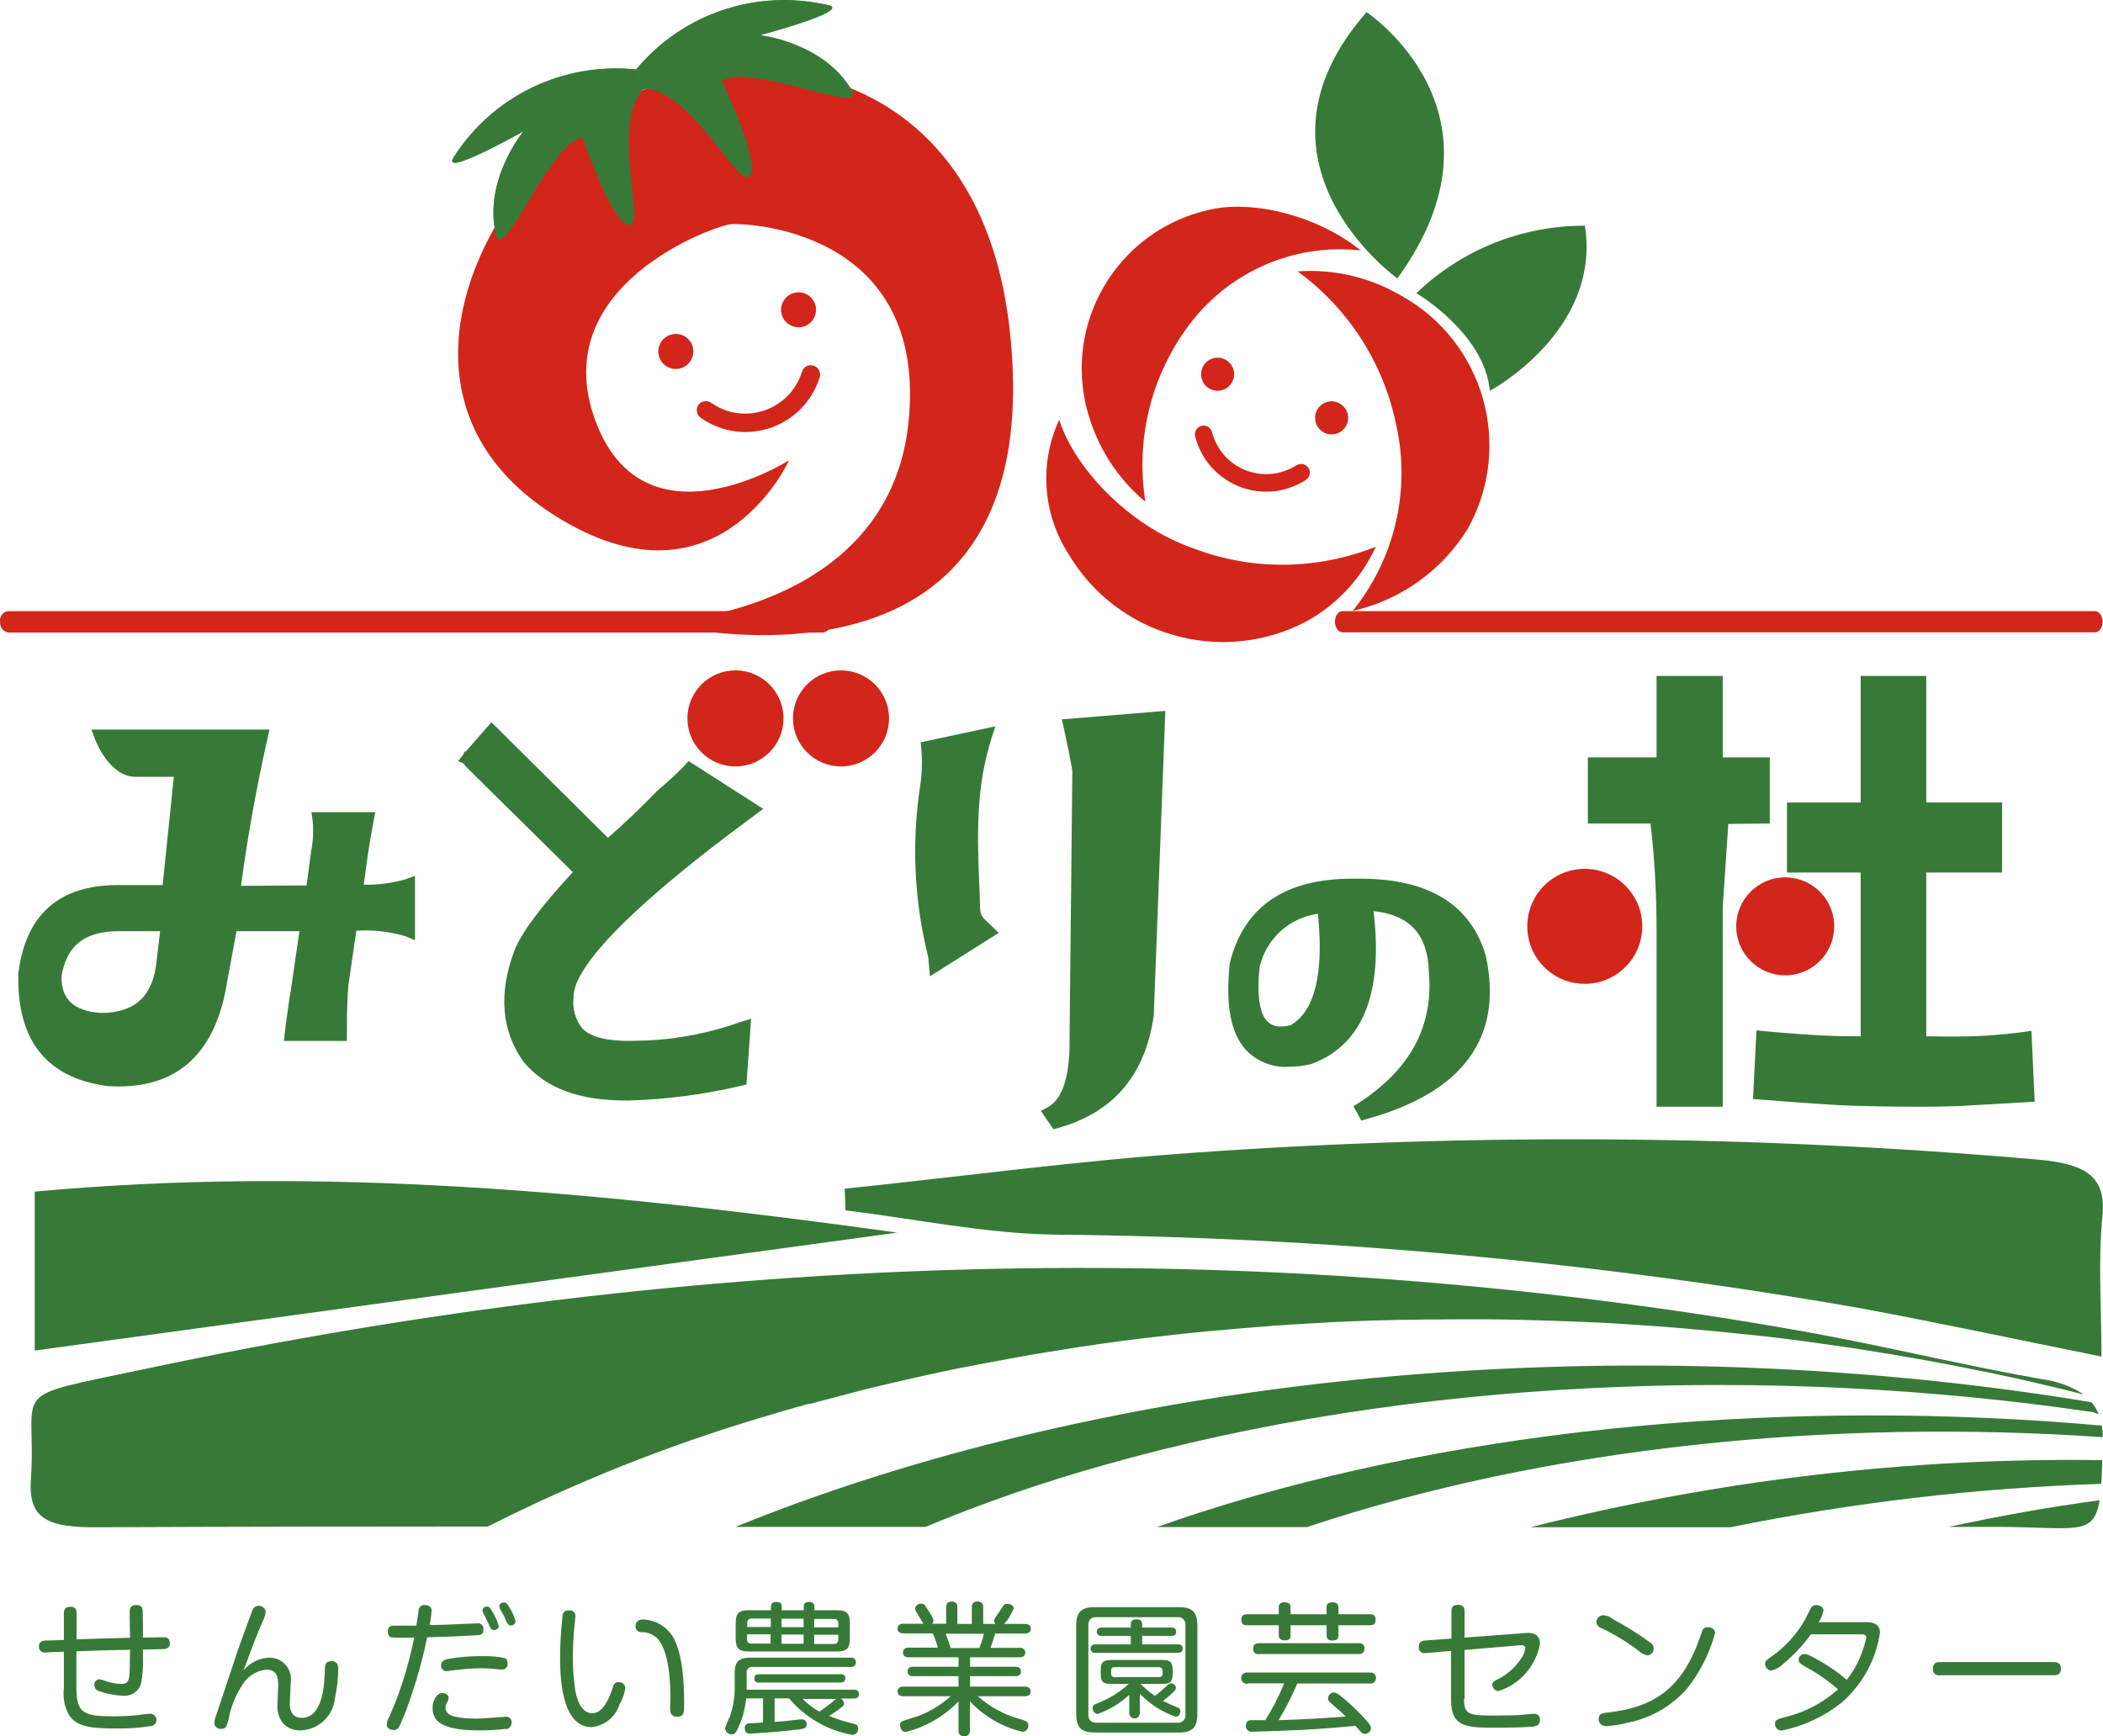
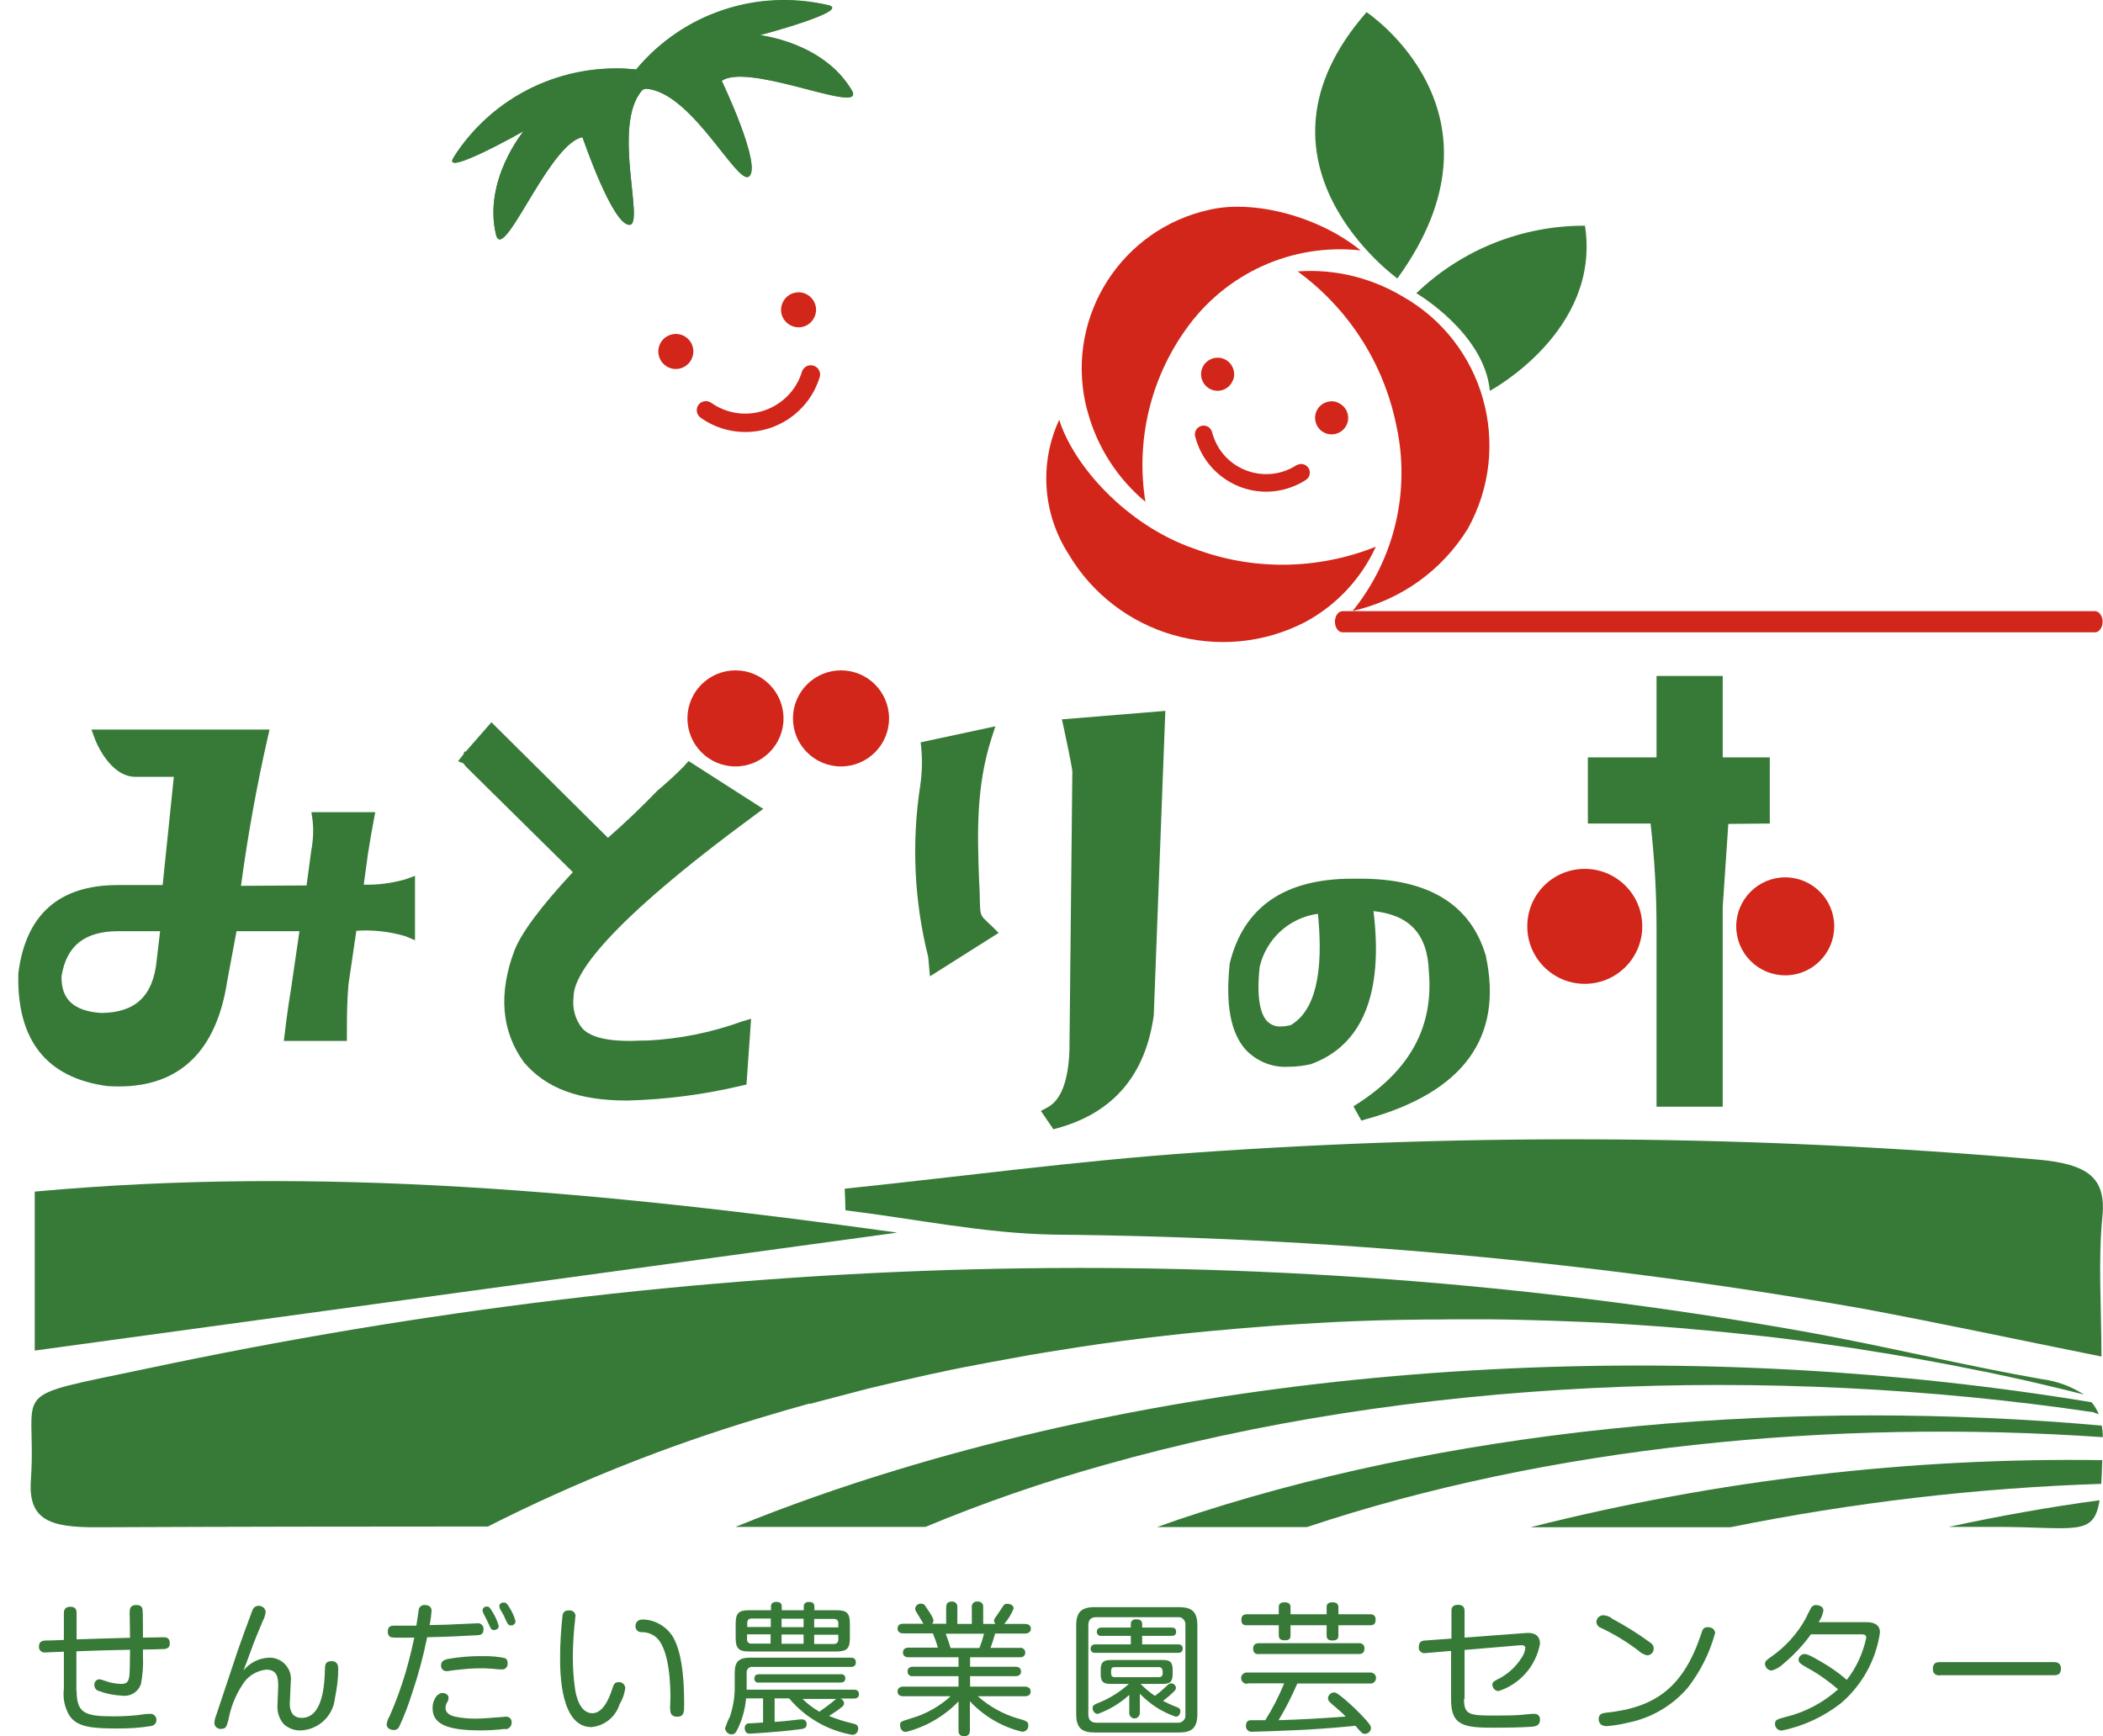
<svg xmlns="http://www.w3.org/2000/svg" id="a" data-name="レイヤー 1" width="109" height="90.01" viewBox="0 0 109 90.01">
  <defs>
    <clipPath id="t">
      <path d="m28.13,4.3c-1.9.78-3.51,2.12-4.61,3.85-.73,1.11,3.62-1.35,3.62-1.35,0,0-2.11,2.54-1.43,5.37.21.84,1.02-.68,2-2.28.79-1.29,1.7-2.63,2.48-2.78,0,0,1.6,4.7,2.47,4.54.7-.13-.83-4.85.47-6.77.09-.13.19-.27.26-.25,0,0-.42-1.02-.42-1.02-.33-.04-.66-.06-.99-.06-1.32,0-2.63.26-3.85.75" fill="none" stroke-width="0" />
    </clipPath>
    <clipPath id="y">
      <path d="m36.92.73c-1.53.62-2.89,1.61-3.95,2.88,0,0,.41,1.04.42,1.03.04-.06.21-.03.36,0,2.26.47,4.46,4.91,5.06,4.52.74-.49-1.4-4.97-1.4-4.97.66-.44,2.24-.11,3.72.26,1.81.46,3.46.98,3.02.23-1.48-2.5-4.77-2.85-4.77-2.85,0,0,4.83-1.28,3.54-1.56-.76-.17-1.54-.25-2.31-.25-1.26,0-2.51.24-3.68.72" fill="none" stroke-width="0" />
    </clipPath>
  </defs>
  <g id="b" data-name="logo-arai">
    <path id="c" data-name="パス 135" d="m18.85,45.88l.22-1.61c.1-.64.2-1.22.3-1.74l.08-.43h-3.31l.06.41c.06.53.03,1.07-.07,1.6l-.24,1.79-3.4.02c.36-2.67.83-5.24,1.38-7.66l.1-.44H4.74l.18.49c.03.08.75,1.96,2.11,1.96h1.98l-.58,5.61h-2.33c-3.04,0-4.77,1.53-5.15,4.58-.09,3.46,1.46,5.42,4.62,5.84.2.01.39.02.58.02,3.18,0,5.08-1.85,5.63-5.48l.48-2.57h3.26l-.45,3.09c-.09.53-.18,1.13-.31,2.2l-.05.4h3.27v-.36c0-1.23.02-1.81.08-2.56l.41-2.79c.86-.06,1.72.04,2.54.28l.5.21v-3.34l-.49.18c-.7.2-1.44.3-2.17.28m-10.55,2.4l-.18,1.53c-.18,1.84-1.1,2.7-2.86,2.72-1.44-.09-2.1-.71-2.07-1.91.26-1.58,1.19-2.32,2.94-2.33h2.18Z" fill="#377a38" stroke-width="0" />
    <path id="d" data-name="パス 136" d="m35.5,39.67c-.45.46-.93.9-1.43,1.32-.84.87-1.7,1.69-2.56,2.44l-6.04-5.99-1.33,1.52h-.07s-.06.16-.06.16l-.27.34.28.11c.05.08.11.15.17.21l5.5,5.43c-1.68,1.81-2.67,3.15-3.03,4.07-.83,2.22-.68,4.16.49,5.78,1.15,1.36,2.85,1.99,5.36,1.99,1.99-.05,3.98-.31,5.92-.77l.26-.06.24-3.41-.5.15c-1.58.57-3.23.9-4.91.98h-.22c-1.61.08-2.61-.11-3.11-.62-.38-.46-.54-1.06-.46-1.66,0-1.14,1.65-3.71,9.41-9.42l.42-.31-3.87-2.48-.2.22Z" fill="#377a38" stroke-width="0" />
    <path id="e" data-name="パス 137" d="m51.19,47.8c-.35-.32-.38-.36-.4-.96,0-.38-.02-.76-.04-1.14-.09-2.4-.18-4.89.65-7.46l.19-.59-3.87.83.03.32c.06.63.04,1.27-.05,1.9-.46,2.97-.32,6,.41,8.91l.09,1,3.56-2.25-.32-.32c-.1-.09-.18-.17-.26-.24" fill="#377a38" stroke-width="0" />
    <path id="f" data-name="パス 138" d="m55.04,37.3l.09.4c.11.51.41,1.92.45,2.28l-.15,14.48c-.06,1.58-.44,2.57-1.13,2.94l-.35.19.65.95.25-.07c2.86-.8,4.52-2.75,4.95-5.83l.6-15.79-5.36.44Z" fill="#377a38" stroke-width="0" />
    <path id="g" data-name="パス 139" d="m77.03,49.61c-.76-2.69-2.95-4.06-6.51-4.06-.12,0-.24,0-.35,0h-.08c-3.5,0-5.63,1.46-6.35,4.38-.23,2.14.04,3.61.83,4.49.57.6,1.38.93,2.21.88.4,0,.79-.05,1.18-.14,2.66-.98,3.75-3.65,3.23-7.93,1.89.2,2.81,1.21,2.87,3.16.24,2.81-.95,5.03-3.63,6.78l-.28.18.41.74.27-.08c5-1.38,7.08-4.21,6.19-8.42m-10.11,3.55c-.17.04-.34.07-.52.07-.27.02-.54-.09-.73-.29-.28-.31-.56-1.06-.37-2.8.34-1.46,1.54-2.55,3.02-2.75.31,3.1-.16,5.04-1.41,5.77" fill="#377a38" stroke-width="0" />
    <path id="h" data-name="パス 140" d="m40.61,37.24c0,1.38-1.12,2.49-2.49,2.49-1.38,0-2.49-1.12-2.49-2.49,0-1.38,1.12-2.49,2.49-2.49h0c1.38,0,2.49,1.12,2.49,2.49h0" fill="#d2261a" stroke-width="0" />
    <path id="i" data-name="パス 141" d="m46.08,37.24c0,1.38-1.12,2.49-2.49,2.49-1.38,0-2.49-1.12-2.49-2.49,0-1.38,1.12-2.49,2.49-2.49h0c1.38,0,2.49,1.12,2.49,2.49h0" fill="#d2261a" stroke-width="0" />
    <path id="j" data-name="パス 142" d="m91.73,42.68v-3.42h-2.44v-4.22h-3.43v4.22h-3.56v3.43h3.25c.21,1.82.31,3.65.31,5.48v9.2h3.43v-10.36l.29-4.3,2.15-.02Z" fill="#377a38" stroke-width="0" />
-     <path id="k" data-name="パス 143" d="m105.28,53.44l-.6.08s-1.28.17-2.49.2c-.77.02-1.75.01-2.35,0v-8.49h3.93v-3.63h-3.93v-6.56h-3.4v6.56h-3.82v3.63h3.82v8.49h-.03c-.44,0-1.29,0-2.09-.05-1.42-.08-2.69-.2-2.7-.2l-.58-.06-.18,3.56.52.04c.07,0,3.09.26,4.69.31.99.03,2.25.05,3.35.05,1.04,0,1.88-.02,2.41-.05l3.63-.21-.17-3.68Z" fill="#377a38" stroke-width="0" />
    <path id="l" data-name="パス 144" d="m85.12,48.02c0,1.64-1.33,2.98-2.98,2.98-1.64,0-2.98-1.33-2.98-2.98s1.33-2.98,2.98-2.98h0c1.64,0,2.98,1.33,2.98,2.98" fill="#d2261a" stroke-width="0" />
    <path id="m" data-name="パス 145" d="m95.07,48.02c0,1.4-1.14,2.54-2.54,2.54-1.4,0-2.54-1.14-2.54-2.54,0-1.4,1.14-2.54,2.54-2.54,1.4,0,2.54,1.14,2.54,2.54h0" fill="#d2261a" stroke-width="0" />
    <path id="n" data-name="パス 146" d="m35.89,17.93c-.16-.48-.68-.73-1.15-.57-.48.16-.73.68-.57,1.15.16.48.68.73,1.15.57,0,0,0,0,0,0,.47-.16.73-.68.57-1.15" fill="#d2261a" stroke-width="0" />
    <path id="o" data-name="パス 147" d="m41.1,15.2c-.47.16-.73.68-.57,1.15.16.47.68.73,1.15.57.47-.16.73-.68.57-1.15-.16-.47-.67-.73-1.14-.57,0,0,0,0-.01,0" fill="#d2261a" stroke-width="0" />
    <path id="p" data-name="パス 148" d="m41.57,19.26c-.49,1.62-2.21,2.54-3.83,2.05-.32-.1-.61-.24-.88-.43-.21-.15-.51-.1-.66.11-.15.21-.1.51.11.66h0c1.81,1.29,4.32.86,5.61-.95.25-.35.44-.74.57-1.16.07-.25-.08-.52-.34-.59-.24-.07-.49.07-.58.3" fill="#d2261a" stroke-width="0" />
-     <path id="q" data-name="パス 149" d="m40.88,23.87s-7.58,4.81-10.06-2.17c-2.47-6.97,6.27-10.01,7.06-10.08s10.23.26,9.21,10.26c-1.02,10.01-13.05,10.4-13.05,10.4-.23-.05,20.66,5.53,18.28-15.3C50.54,1.41,35.7,1.49,29.63,6.89c-6.08,5.39-9.42,15.17-.05,20.32,7.83,4.31,11.31-3.33,11.31-3.33" fill="#d2261a" stroke-width="0" />
    <path id="r" data-name="パス 150" d="m23.52,8.15c-.73,1.11,3.62-1.35,3.62-1.35,0,0-2.11,2.54-1.43,5.37.21.84,1.02-.68,2-2.28.79-1.29,1.7-2.63,2.48-2.78,0,0,1.6,4.7,2.47,4.54.7-.13-.83-4.85.47-6.77.09-.13.19-.27.26-.26,0,0-.42-1.02-.42-1.02-3.76-.4-7.42,1.36-9.45,4.54" fill="#377a38" stroke-width="0" />
    <g id="s" data-name="グループ 4">
      <g clip-path="url(#t)">
        <g id="u" data-name="グループ 3">
          <rect id="v" data-name="長方形 52" x="22.65" y="3.85" width="12.32" height="9.69" transform="translate(-.77 14.25) rotate(-27.44)" fill="#377a38" stroke-width="0" />
        </g>
      </g>
    </g>
    <path id="w" data-name="パス 152" d="m32.97,3.6s.41,1.04.41,1.03c.04-.06.21-.03.36,0,2.26.47,4.46,4.91,5.06,4.52.74-.49-1.4-4.97-1.4-4.97.66-.44,2.24-.11,3.72.26,1.82.46,3.46.98,3.02.23-1.48-2.5-4.77-2.85-4.77-2.85,0,0,4.83-1.28,3.54-1.56-3.68-.86-7.53.43-9.94,3.34" fill="#377a38" stroke-width="0" />
    <g id="x" data-name="グループ 8">
      <g clip-path="url(#y)">
        <g id="z" data-name="グループ 7">
          <rect id="aa" data-name="長方形 54" x="33.34" y="-.5" width="12.32" height="9.69" transform="translate(.43 11.61) rotate(-16.82)" fill="#377a38" stroke-width="0" />
        </g>
      </g>
    </g>
-     <path id="ab" data-name="パス 154" d="m0,32.23c-.03-.27.16-.52.43-.55h42.24c.31.07.49.38.42.69-.05.21-.21.37-.42.42H.44c-.27-.04-.46-.28-.43-.55" fill="#d2261a" stroke-width="0" />
    <path id="ac" data-name="パス 155" d="m69.19,32.23c0-.31.18-.55.4-.55h38.99c.22,0,.4.25.4.55s-.18.55-.4.55h-38.99c-.22,0-.4-.25-.4-.55" fill="#d2261a" stroke-width="0" />
    <path id="ad" data-name="パス 156" d="m63.91,19.71c.17-.44-.05-.94-.49-1.11-.44-.17-.94.05-1.11.49-.17.44.05.94.49,1.11,0,0,0,0,0,0,.44.17.94-.05,1.1-.49" fill="#d2261a" stroke-width="0" />
    <path id="ae" data-name="パス 157" d="m69.33,20.86c-.44-.17-.94.05-1.11.49-.17.44.05.94.49,1.11s.94-.05,1.11-.49c0,0,0,0,0,0,.17-.44-.05-.93-.49-1.1,0,0,0,0,0,0" fill="#d2261a" stroke-width="0" />
    <path id="af" data-name="パス 158" d="m67.22,24.1c-1.33.88-3.13.51-4.01-.82-.17-.26-.3-.55-.38-.85-.05-.24-.28-.41-.53-.36-.24.05-.41.28-.36.53,0,.02.01.04.02.07.54,2.02,2.62,3.23,4.64,2.69.39-.11.77-.27,1.11-.5.2-.15.24-.43.09-.63-.14-.18-.39-.23-.58-.12" fill="#d2261a" stroke-width="0" />
    <path id="ag" data-name="パス 159" d="m76.07,27.42c2.39-4.28.86-9.69-3.42-12.08-1.63-.96-3.51-1.41-5.39-1.27,2.64,1.93,4.46,4.77,5.11,7.97.75,3.39-.08,6.93-2.26,9.63,2.48-.56,4.62-2.09,5.96-4.25" fill="#d2261a" stroke-width="0" />
    <path id="ah" data-name="パス 160" d="m59.37,26.03c-.51-3.14.24-6.36,2.09-8.95,2.05-2.91,5.51-4.49,9.06-4.1-2.16-1.76-5.52-2.64-7.82-2.11-4.55.99-7.43,5.48-6.44,10.03.04.17.08.34.13.5.5,1.81,1.55,3.43,3,4.63" fill="#d2261a" stroke-width="0" />
    <path id="ai" data-name="パス 161" d="m61.86,28.43c-3.48-1.22-6.21-4.28-6.96-6.67-1.04,2.24-.86,4.86.47,6.94,2.51,4.26,7.91,5.81,12.29,3.54,1.61-.87,2.89-2.24,3.65-3.9-3.03,1.21-6.4,1.25-9.44.09" fill="#d2261a" stroke-width="0" />
    <path id="aj" data-name="パス 162" d="m72.42,14.43s-8.4-6.03-1.59-13.8c0,0,7.84,5.2,1.6,13.8" fill="#377a38" stroke-width="0" />
    <path id="ak" data-name="パス 163" d="m73.41,15.2s3.53,2.06,3.81,5.06c0,0,5.78-3.09,4.93-8.56-3.26-.01-6.39,1.24-8.74,3.5" fill="#377a38" stroke-width="0" />
    <path id="al" data-name="パス 164" d="m3.97,87.63c0,1.2.45,1.34,1.92,1.34.56,0,1.12-.03,1.67-.12.05,0,.18-.01.24-.01.17,0,.31.14.31.32,0,.15-.1.27-.25.31-.62.1-1.24.14-1.86.13-1.28,0-2-.09-2.39-.65-.26-.42-.36-.92-.3-1.41v-1.92c-.11,0-.9.04-.96.04-.16.02-.3-.08-.33-.24,0-.02,0-.05,0-.07,0-.29.22-.3.34-.31.19,0,.27,0,.95-.03v-1.37c0-.13.02-.35.33-.35.29,0,.33.16.33.35v1.34c1.31-.04,1.46-.05,2.77-.08,0-.21-.02-1.26-.02-1.29,0-.17,0-.41.34-.41.17,0,.3.04.33.25.02.18.02,1.18.02,1.44.5,0,.94-.02,1.04-.02.12,0,.35,0,.35.31,0,.19-.08.26-.25.3-.06.01-1,.03-1.14.03v.34c.02.48-.01.96-.1,1.43-.13.42-.55.68-.98.62-.42-.02-.83-.1-1.23-.25-.13-.04-.21-.17-.21-.3-.01-.16.1-.29.26-.3,0,0,.01,0,.02,0,.12.03.24.06.36.11.23.08.48.12.73.13.27,0,.45-.04.46-.63,0,0,.02-.71.02-1.14-1.34.03-1.49.03-2.78.08v2.05Z" fill="#377a38" stroke-width="0" />
    <path id="am" data-name="パス 165" d="m13.94,85.93c.61-.02,1.12.46,1.14,1.07,0,.07,0,.14-.01.21,0,.17-.05.94-.05,1.1,0,.14,0,.74.62.74,1.14,0,1.18-1.89,1.2-2.48,0-.26.02-.46.34-.46.35,0,.35.28.35.43,0,.5-.07,1-.17,1.49-.09.91-.83,1.62-1.75,1.67-.33.02-.65-.1-.9-.32-.23-.27-.35-.61-.33-.96,0-.16.04-.88.04-1.02,0-.48-.07-.85-.63-.85-.51.06-.97.35-1.23.79-.36.55-.6,1.16-.72,1.81-.1.36-.13.47-.38.47-.17.02-.33-.11-.35-.28,0,0,0-.01,0-.02.01-.14.04-.28.1-.42.17-.51.93-2.8,1.09-3.27.24-.69.49-1.38.75-2.07.04-.13.12-.32.36-.32.18,0,.34.13.36.31-.02.17-.07.34-.16.5-.18.42-.38.92-.44,1.07-.42,1.13-.46,1.25-.55,1.47.33-.4.82-.65,1.34-.66" fill="#377a38" stroke-width="0" />
    <path id="an" data-name="パス 166" d="m21.7,83.45c.02-.15.16-.26.31-.25.19,0,.36.08.36.3-.02.25-.05.49-.1.74.68-.01.99-.02,1.96-.07.04,0,.48-.02.5-.02.15-.03.3.08.33.23,0,.03,0,.05,0,.08,0,.3-.19.3-.39.31-.77.04-1.41.08-2.53.1-.2,1-.47,1.99-.8,2.96-.18.57-.39,1.12-.64,1.66-.05.12-.17.2-.3.19-.14,0-.36-.08-.36-.29.02-.15.07-.3.15-.42.33-.75.61-1.52.84-2.3.25-.88.36-1.39.44-1.78-.2,0-1.08.02-1.2-.02-.05-.01-.17-.08-.17-.29,0-.3.2-.31.33-.31.1,0,.53,0,.62,0,.21,0,.35,0,.53,0,.02-.13.1-.69.12-.8m4.51,6.15c-.43.05-.86.08-1.29.08-1.78,0-2.5-.34-2.5-1.16,0-.39.21-.78.53-.78.11,0,.3.08.3.24,0,.06-.02.13-.04.19-.07.09-.11.21-.12.33,0,.33.33.43.51.47.34.07.69.1,1.04.1.36,0,.78-.04,1.19-.07.05,0,.33-.03.38-.03.15-.02.29.09.31.25,0,.02,0,.04,0,.06,0,.17-.13.32-.3.34m-.22-3.1c-.07,0-.17,0-.54-.04-.22-.02-.44-.02-.52-.02-.41,0-.81.03-1.22.08-.09,0-.5.07-.58.07-.15,0-.28-.12-.28-.28,0,0,0-.02,0-.02,0-.23.17-.28.33-.33.62-.11,1.25-.16,1.88-.15.37,0,.73.02,1.09.1.15.07.15.18.15.31,0,.15-.12.28-.27.28-.01,0-.02,0-.04,0m-.96-2.94s-.03-.08-.03-.12c0-.12.11-.21.23-.2,0,0,0,0,0,0,.11,0,.15.05.3.3.14.22.24.46.31.71,0,.19-.22.21-.25.21-.06,0-.12-.03-.16-.08-.04-.08-.18-.37-.21-.44s-.17-.33-.19-.38m.87-.22s-.03-.08-.03-.12c0-.15.15-.19.24-.19s.17.04.35.37c.11.19.2.39.25.61,0,.12-.12.22-.24.21-.06,0-.12-.03-.16-.08-.07-.13-.14-.26-.19-.4l-.22-.39" fill="#377a38" stroke-width="0" />
    <path id="ao" data-name="パス 167" d="m29.82,83.81c0,.08-.04.44-.05.51-.04.44-.08,1.03-.08,1.6,0,.56.04,1.11.12,1.66.04.28.23,1.23.89,1.23.53,0,.85-.7,1.02-1.22.09-.27.12-.39.34-.39.18-.02.33.12.35.29,0,0,0,0,0,.01-.04.3-.14.59-.3.85-.2.65-.77,1.11-1.45,1.18-1.63,0-1.63-2.87-1.63-3.62,0-.73.05-1.47.13-2.2.06-.23.23-.23.36-.23.16-.01.29.11.31.26,0,.02,0,.03,0,.05m4.9,4.82c0-.1.02-.54.02-.63,0-.57-.04-2.4-.69-3.06-.22-.21-.51-.32-.81-.31-.17,0-.31-.12-.31-.29,0-.01,0-.03,0-.04,0-.08.03-.33.39-.33.64.02,1.23.37,1.56.92.55.96.57,2.7.57,3.5,0,.37,0,.62-.36.62s-.36-.26-.36-.39" fill="#377a38" stroke-width="0" />
    <path id="ap" data-name="パス 168" d="m40.15,88.05v1.21c.45-.03.52-.04,1.32-.13.02,0,.07,0,.11,0,.12,0,.22.09.23.21,0,0,0,.02,0,.03,0,.23-.14.25-.51.29-.9.12-2.39.21-2.45.21-.07,0-.13-.02-.18-.07-.05-.06-.07-.14-.07-.22-.01-.11.06-.21.16-.24.02,0,.72-.04.79-.05v-1.25h-.88c-.05.59-.22,1.17-.49,1.69-.04.1-.14.17-.25.18-.18,0-.33-.14-.35-.32.07-.21.15-.41.25-.6.18-.54.27-1.1.25-1.67v-.6c0-.59.22-.79.8-.79h5.21c.07,0,.27,0,.27.24s-.2.24-.27.24h-5.07c-.15-.03-.29.08-.32.23,0,.03,0,.06,0,.09v.86h5.55c.07,0,.27,0,.27.23,0,.18-.12.23-.27.23h-.68c.1.04.17.14.18.24,0,.08-.05.16-.12.2-.21.17-.43.32-.66.46.41.17.83.3,1.26.4.14.03.25.08.25.25.01.17-.11.32-.28.33-.01,0-.02,0-.03,0-1.28-.23-2.43-.89-3.27-1.89h-.75Zm3.2-4.58c.54,0,.7.15.7.7v.74c0,.53-.14.7-.7.7h-4.52c-.53,0-.7-.15-.7-.7v-.74c0-.55.16-.7.7-.7h1.13v-.19c0-.13.06-.24.28-.24.2,0,.28.08.28.24v.19h1.14v-.19c0-.15.08-.24.27-.24.23,0,.28.11.28.24v.19h1.14Zm-3.4.87v-.44h-.98c-.15,0-.24.06-.24.24v.2h1.22Zm0,.38h-1.23v.24c-.02.12.07.23.18.24.02,0,.04,0,.06,0h.98v-.48Zm-.62,2.5c-.11.02-.21-.05-.23-.16,0-.02,0-.03,0-.05,0-.17.11-.22.24-.22h4.24c.11-.02.21.05.23.16,0,.02,0,.03,0,.05,0,.17-.1.22-.24.22h-4.24Zm2.32-3.31h-1.14v.44h1.14v-.44Zm0,.82h-1.14v.48h1.14v-.48Zm-.05,3.34c.26.26.55.48.87.66.32-.23.46-.33.61-.45.04-.03.22-.19.26-.21h-1.74Zm.6-3.71h1.25v-.2c.02-.11-.06-.22-.18-.24-.02,0-.04,0-.06,0h-1.01v.44Zm0,.38v.48h1.01c.17,0,.24-.09.24-.24v-.24h-1.25Z" fill="#377a38" stroke-width="0" />
    <path id="aq" data-name="パス 169" d="m49.04,84.18v-.85c0-.13.03-.31.29-.31.15-.01.28.09.29.24,0,.02,0,.05,0,.07v.85h.75v-.85c-.02-.15.08-.29.22-.31.03,0,.05,0,.08,0,.15-.01.28.09.29.24,0,.02,0,.05,0,.07v.85h.63s-.07-.1-.07-.16c0-.05.02-.09.04-.13.2-.28.22-.31.42-.62.04-.09.14-.15.24-.13.19,0,.32.11.32.24-.12.29-.28.56-.49.8h1.07c.12,0,.31.04.31.25,0,.17-.14.25-.31.25h-1.54c-.11.36-.14.47-.24.74h1.52c.14-.02.26.08.28.21,0,.01,0,.03,0,.04,0,.24-.24.24-.28.24h-2.58v.49h2.36c.11,0,.28.04.28.25s-.19.24-.28.24h-2.36v.54h2.83c.12,0,.31.04.31.25,0,.25-.24.25-.31.25h-2.43c.61.54,1.33.94,2.11,1.16.39.11.51.15.51.35.01.17-.12.32-.3.33,0,0-.01,0-.02,0-1.04-.25-1.98-.8-2.71-1.58v1.5c0,.15-.04.31-.3.31-.28,0-.29-.2-.29-.31v-1.49c-.75.77-1.69,1.32-2.73,1.58-.25,0-.3-.26-.3-.35,0-.18.03-.19.59-.36.75-.22,1.45-.61,2.03-1.14h-2.45c-.11,0-.3-.03-.3-.25,0-.25.26-.25.3-.25h2.86v-.54h-2.37c-.13.02-.26-.08-.27-.21,0-.01,0-.02,0-.04,0-.15.1-.24.27-.24h2.37v-.49h-2.59c-.11,0-.29-.03-.29-.25,0-.25.24-.25.29-.25h1.52c-.07-.25-.16-.5-.26-.74h-1.53c-.14,0-.3-.05-.3-.25,0-.13.07-.25.3-.25h1.04c-.16-.27-.18-.3-.36-.6-.04-.05-.06-.11-.07-.17.01-.16.15-.28.31-.27.09,0,.18.04.22.12.33.49.42.64.42.76,0,.06-.03.12-.07.16h.7Zm1.72,1.25c.1-.24.18-.49.24-.74h-1.98c.02.06.12.35.13.36.09.28.1.31.12.38h1.5Z" fill="#377a38" stroke-width="0" />
    <path id="ar" data-name="パス 170" d="m62.06,88.85c0,.72-.28.96-.97.96h-4.34c-.69,0-.97-.24-.97-.96v-4.58c0-.71.27-.96.97-.96h4.34c.69,0,.97.23.97.96v4.58Zm-.62-4.59c.03-.2-.11-.4-.31-.43-.04,0-.08,0-.12,0h-4.18c-.33,0-.42.18-.42.43v4.61c0,.27.12.43.42.43h4.18c.2.03.4-.11.43-.31,0-.04,0-.08,0-.12v-4.61Zm-2.23.98h1.84c.06,0,.25,0,.25.21,0,.13-.05.23-.25.23h-4.28c-.11.02-.22-.06-.24-.17,0-.01,0-.03,0-.04,0-.16.1-.23.24-.23h1.84v-.44h-1.52c-.11.02-.22-.06-.24-.17,0-.01,0-.03,0-.04,0-.18.13-.22.24-.22h1.52v-.17c0-.17.09-.26.28-.26.16,0,.31.04.31.26v.17h1.52c.07,0,.24,0,.24.22,0,.16-.1.21-.24.21h-1.52v.44Zm-.13,3.55c0,.15-.11.28-.26.29s-.28-.11-.29-.26c0,0,0-.02,0-.03v-.93c-.48.44-1.03.77-1.64.99-.15-.02-.26-.15-.26-.3,0-.13.07-.18.21-.24.61-.23,1.18-.58,1.67-1.02h-.92c-.35,0-.54-.06-.54-.5v-.24c0-.42.19-.5.54-.5h2.66c.36,0,.53.08.53.5v.24c0,.43-.18.5-.53.5h-1.13c.22.23.47.44.74.62.23-.17.44-.35.64-.54.08-.08.12-.11.2-.11.13,0,.24.1.25.23,0,.07-.04.14-.1.19-.18.18-.37.34-.57.49.23.12.47.23.71.32.11.04.19.08.19.22,0,.08-.05.28-.24.28-.71-.24-1.34-.65-1.86-1.19v1Zm1.17-2.18c.01-.09-.05-.17-.14-.19-.01,0-.03,0-.04,0h-2.3c-.12,0-.18.06-.18.19v.14c0,.11.05.19.18.19h2.3c.09.01.17-.05.19-.14,0-.01,0-.03,0-.04v-.14Z" fill="#377a38" stroke-width="0" />
    <path id="as" data-name="パス 171" d="m64.65,87.28c-.16.02-.3-.1-.32-.26-.02-.16.1-.3.26-.32.02,0,.04,0,.07,0h6.35c.16-.01.3.1.31.26.01.16-.1.3-.26.31-.02,0-.03,0-.05,0h-3.77c-.28.65-.6,1.29-.97,1.9,1.18-.03,2.48-.11,3.48-.19-.21-.22-.47-.43-.71-.64-.15-.13-.21-.19-.21-.31.01-.16.15-.29.31-.3.14,0,.35.19.56.36.4.34.77.7,1.12,1.09.21.25.24.31.24.39,0,.17-.14.3-.31.31-.13,0-.16-.03-.5-.42-.79.08-1.5.14-2.67.21-1,.05-2.52.1-2.67.1-.16.02-.31-.09-.33-.25,0-.02,0-.04,0-.07,0-.27.19-.28.28-.28.05,0,.63,0,.72,0,.38-.6.71-1.24.98-1.91h-1.88Zm1.63-3.96c0-.07,0-.26.29-.26.21,0,.32.07.32.26v.36h1.87v-.36c0-.11.02-.26.3-.26.21,0,.31.08.31.26v.36h1.63c.11,0,.3.01.3.28s-.16.29-.3.29h-1.63v.52c0,.08,0,.27-.29.27-.24,0-.32-.08-.32-.27v-.52h-1.87v.52c0,.09,0,.26-.29.26-.23,0-.32-.08-.32-.26v-.52h-1.64c-.11,0-.3,0-.3-.28,0-.25.15-.29.3-.29h1.64v-.36Zm-1.02,2.43c-.09,0-.31,0-.31-.28s.21-.29.31-.29h5.16c.14-.02.28.07.3.21,0,.02,0,.05,0,.07,0,.28-.21.28-.3.28h-5.16Z" fill="#377a38" stroke-width="0" />
    <path id="at" data-name="パス 172" d="m75.88,88.08c0,.83.31.85,1.6.85.64,0,.95-.01,1.13-.02.14,0,.74-.07.87-.07.1,0,.34,0,.34.31s-.25.34-.42.36c-.63.04-1.26.05-1.89.05-1.55,0-2.3-.05-2.3-1.44v-2.54l-1.31.11c-.16.04-.32-.06-.36-.22,0-.04-.01-.07,0-.11,0-.28.19-.31.32-.32l1.37-.1v-1.42c0-.11,0-.33.34-.33.28,0,.34.15.34.33v1.37l3.2-.24c.39-.03.71.11.71.56-.21,1.15-1.04,2.1-2.15,2.45-.18,0-.32-.16-.32-.34,0-.12.12-.19.24-.25.5-.24.93-.61,1.24-1.08.12-.16.2-.35.23-.55,0-.18-.2-.16-.32-.15l-2.83.24v2.54Z" fill="#377a38" stroke-width="0" />
    <path id="au" data-name="パス 173" d="m83.54,83.9c.7.37,1.37.79,2.01,1.26.17.11.21.32.11.49-.06.1-.18.16-.29.16-.16-.04-.31-.11-.43-.23-.6-.46-1.26-.86-1.95-1.19-.14-.04-.24-.17-.25-.31.01-.18.14-.32.32-.35.18,0,.35.06.49.16m5.34.78c-.28,1.03-.77,2-1.43,2.84-.8.92-1.88,1.55-3.08,1.79-.36.09-.73.15-1.11.18-.36,0-.41-.25-.41-.36,0-.28.19-.32.41-.34,2.57-.27,3.99-1.35,4.9-4.07.07-.23.12-.36.33-.36.05,0,.1,0,.16.02.14.03.24.16.24.31" fill="#377a38" stroke-width="0" />
    <path id="av" data-name="パス 174" d="m93.87,84.71c-.41.57-.9,1.09-1.44,1.54-.17.17-.38.29-.62.35-.18-.02-.32-.17-.33-.35,0-.15.13-.23.3-.35.75-.52,1.37-1.2,1.81-2,.09-.19.18-.38.29-.57.05-.08.15-.13.25-.13.11,0,.38.06.38.28-.04.22-.12.43-.25.61h2.5c.36,0,.68.13.68.53-.2,1.42-.92,2.72-2.01,3.66-.9.71-1.96,1.2-3.08,1.43-.19,0-.34-.14-.35-.33,0,0,0-.01,0-.02,0-.2.09-.23.52-.35,1.02-.24,1.97-.74,2.75-1.44-.49-.42-1.02-.8-1.59-1.11-.35-.2-.46-.28-.46-.42,0-.16.14-.29.3-.3.14,0,.33.08.87.4.47.27.92.58,1.33.94.5-.64.84-1.39,1.01-2.18,0-.18-.14-.18-.31-.18h-2.54Z" fill="#377a38" stroke-width="0" />
    <path id="aw" data-name="パス 175" d="m100.56,86.85c-.11,0-.38,0-.38-.34s.23-.35.38-.35h5.88c.11,0,.38,0,.38.34s-.24.34-.38.34h-5.88Z" fill="#377a38" stroke-width="0" />
    <path id="ax" data-name="パス 176" d="m43.78,61.62c6.05-.63,12.08-1.45,18.16-1.87,14.55-1.03,29.15-.91,43.68.36,2.58.23,3.55.93,3.35,2.94-.23,2.33-.05,4.67-.05,7.27-4.43-.89-8.43-1.75-12.47-2.5-13.81-2.42-27.8-3.69-41.83-3.82-3.61-.06-7.2-.82-10.8-1.26-.01-.38-.02-.76-.04-1.14" fill="#377a38" fill-rule="evenodd" stroke-width="0" />
    <path id="ay" data-name="パス 177" d="m46.47,63.9c-15.44,2.11-30,4.1-44.67,6.11v-8.24c14.83-1.36,29.36,0,44.67,2.12" fill="#377a38" fill-rule="evenodd" stroke-width="0" />
    <path id="az" data-name="パス 178" d="m108.99,74.5c0-.2-.02-.4-.05-.6-15.87-1.41-32.64-.03-46.77,4.51-.75.24-1.48.49-2.2.75h7.77c12.47-4.16,27.17-5.63,41.25-4.66" fill="#377a38" stroke-width="0" />
    <path id="ba" data-name="パス 179" d="m108.52,73.22c.09.03.17.06.26.09-.09-.22-.21-.43-.37-.62-19.98-3.31-42.48-2.4-61.9,3.5-2.97.9-5.76,1.89-8.39,2.96h9.85c3-1.25,6.07-2.31,9.2-3.19,15.91-4.52,34.53-5.24,51.35-2.75" fill="#377a38" stroke-width="0" />
    <path id="bb" data-name="パス 180" d="m41.97,72.78c.26-.08.53-.14.78-.21.61-.16,1.22-.32,1.83-.48.28-.08.56-.14.84-.21.68-.16,1.36-.32,2.04-.47.19-.04.38-.09.57-.13.86-.19,1.72-.37,2.59-.53.25-.05.49-.09.74-.14.64-.12,1.28-.23,1.91-.35.32-.05.63-.11.95-.16.61-.1,1.22-.19,1.83-.29.29-.04.59-.09.88-.13.86-.12,1.73-.24,2.6-.34.23-.03.46-.05.7-.08.66-.08,1.32-.15,1.98-.21.37-.04.73-.07,1.09-.1.54-.05,1.08-.1,1.62-.14.38-.03.77-.06,1.15-.09.58-.04,1.16-.08,1.74-.11.47-.03.93-.05,1.4-.08.68-.03,1.36-.06,2.04-.08.43-.01.86-.02,1.3-.03.45,0,.91-.02,1.36-.02s.93,0,1.39-.01h1.25c.48,0,.96,0,1.44.01.3,0,.59.02.89.02,1.01.02,2.03.06,3.04.1.33.01.65.03.98.04.55.03,1.1.06,1.64.1.3.02.6.04.89.06.57.04,1.15.08,1.73.13.14.01.28.02.42.04,1.32.11,2.64.25,3.95.39.09.01.18.02.27.03.63.08,1.25.15,1.88.24.19.03.39.05.58.08.63.09,1.26.18,1.89.27.1.02.2.03.3.05,2.08.32,4.13.69,6.14,1.1.09.02.18.04.27.05.65.14,1.3.28,1.95.42.08.02.17.04.26.06.99.23,1.97.46,2.94.71-.66-.43-1.41-.7-2.19-.8-4.1-.72-8.11-1.71-12.21-2.45-28.88-5.15-57.53-4.13-85.98,1.9-7.53,1.59-5.69.83-6.03,5.8-.14,2.07,1,2.44,3.43,2.43,6.75-.03,13.51-.04,20.26-.04,4.54-2.3,9.29-4.19,14.17-5.65.83-.25,1.68-.5,2.52-.73" fill="#377a38" stroke-width="0" />
    <path id="bc" data-name="パス 181" d="m103.41,79.15c4.13,0,5.12.54,5.41-1.38-2.61.35-5.23.82-7.81,1.38h2.4" fill="#377a38" stroke-width="0" />
    <path id="bd" data-name="パス 182" d="m108.96,75.69c-9.99-.14-19.95,1.03-29.64,3.48,3.45,0,6.9,0,10.36,0,6.34-1.28,12.77-2.04,19.23-2.25.02-.35.04-.75.05-1.22" fill="#377a38" stroke-width="0" />
  </g>
</svg>